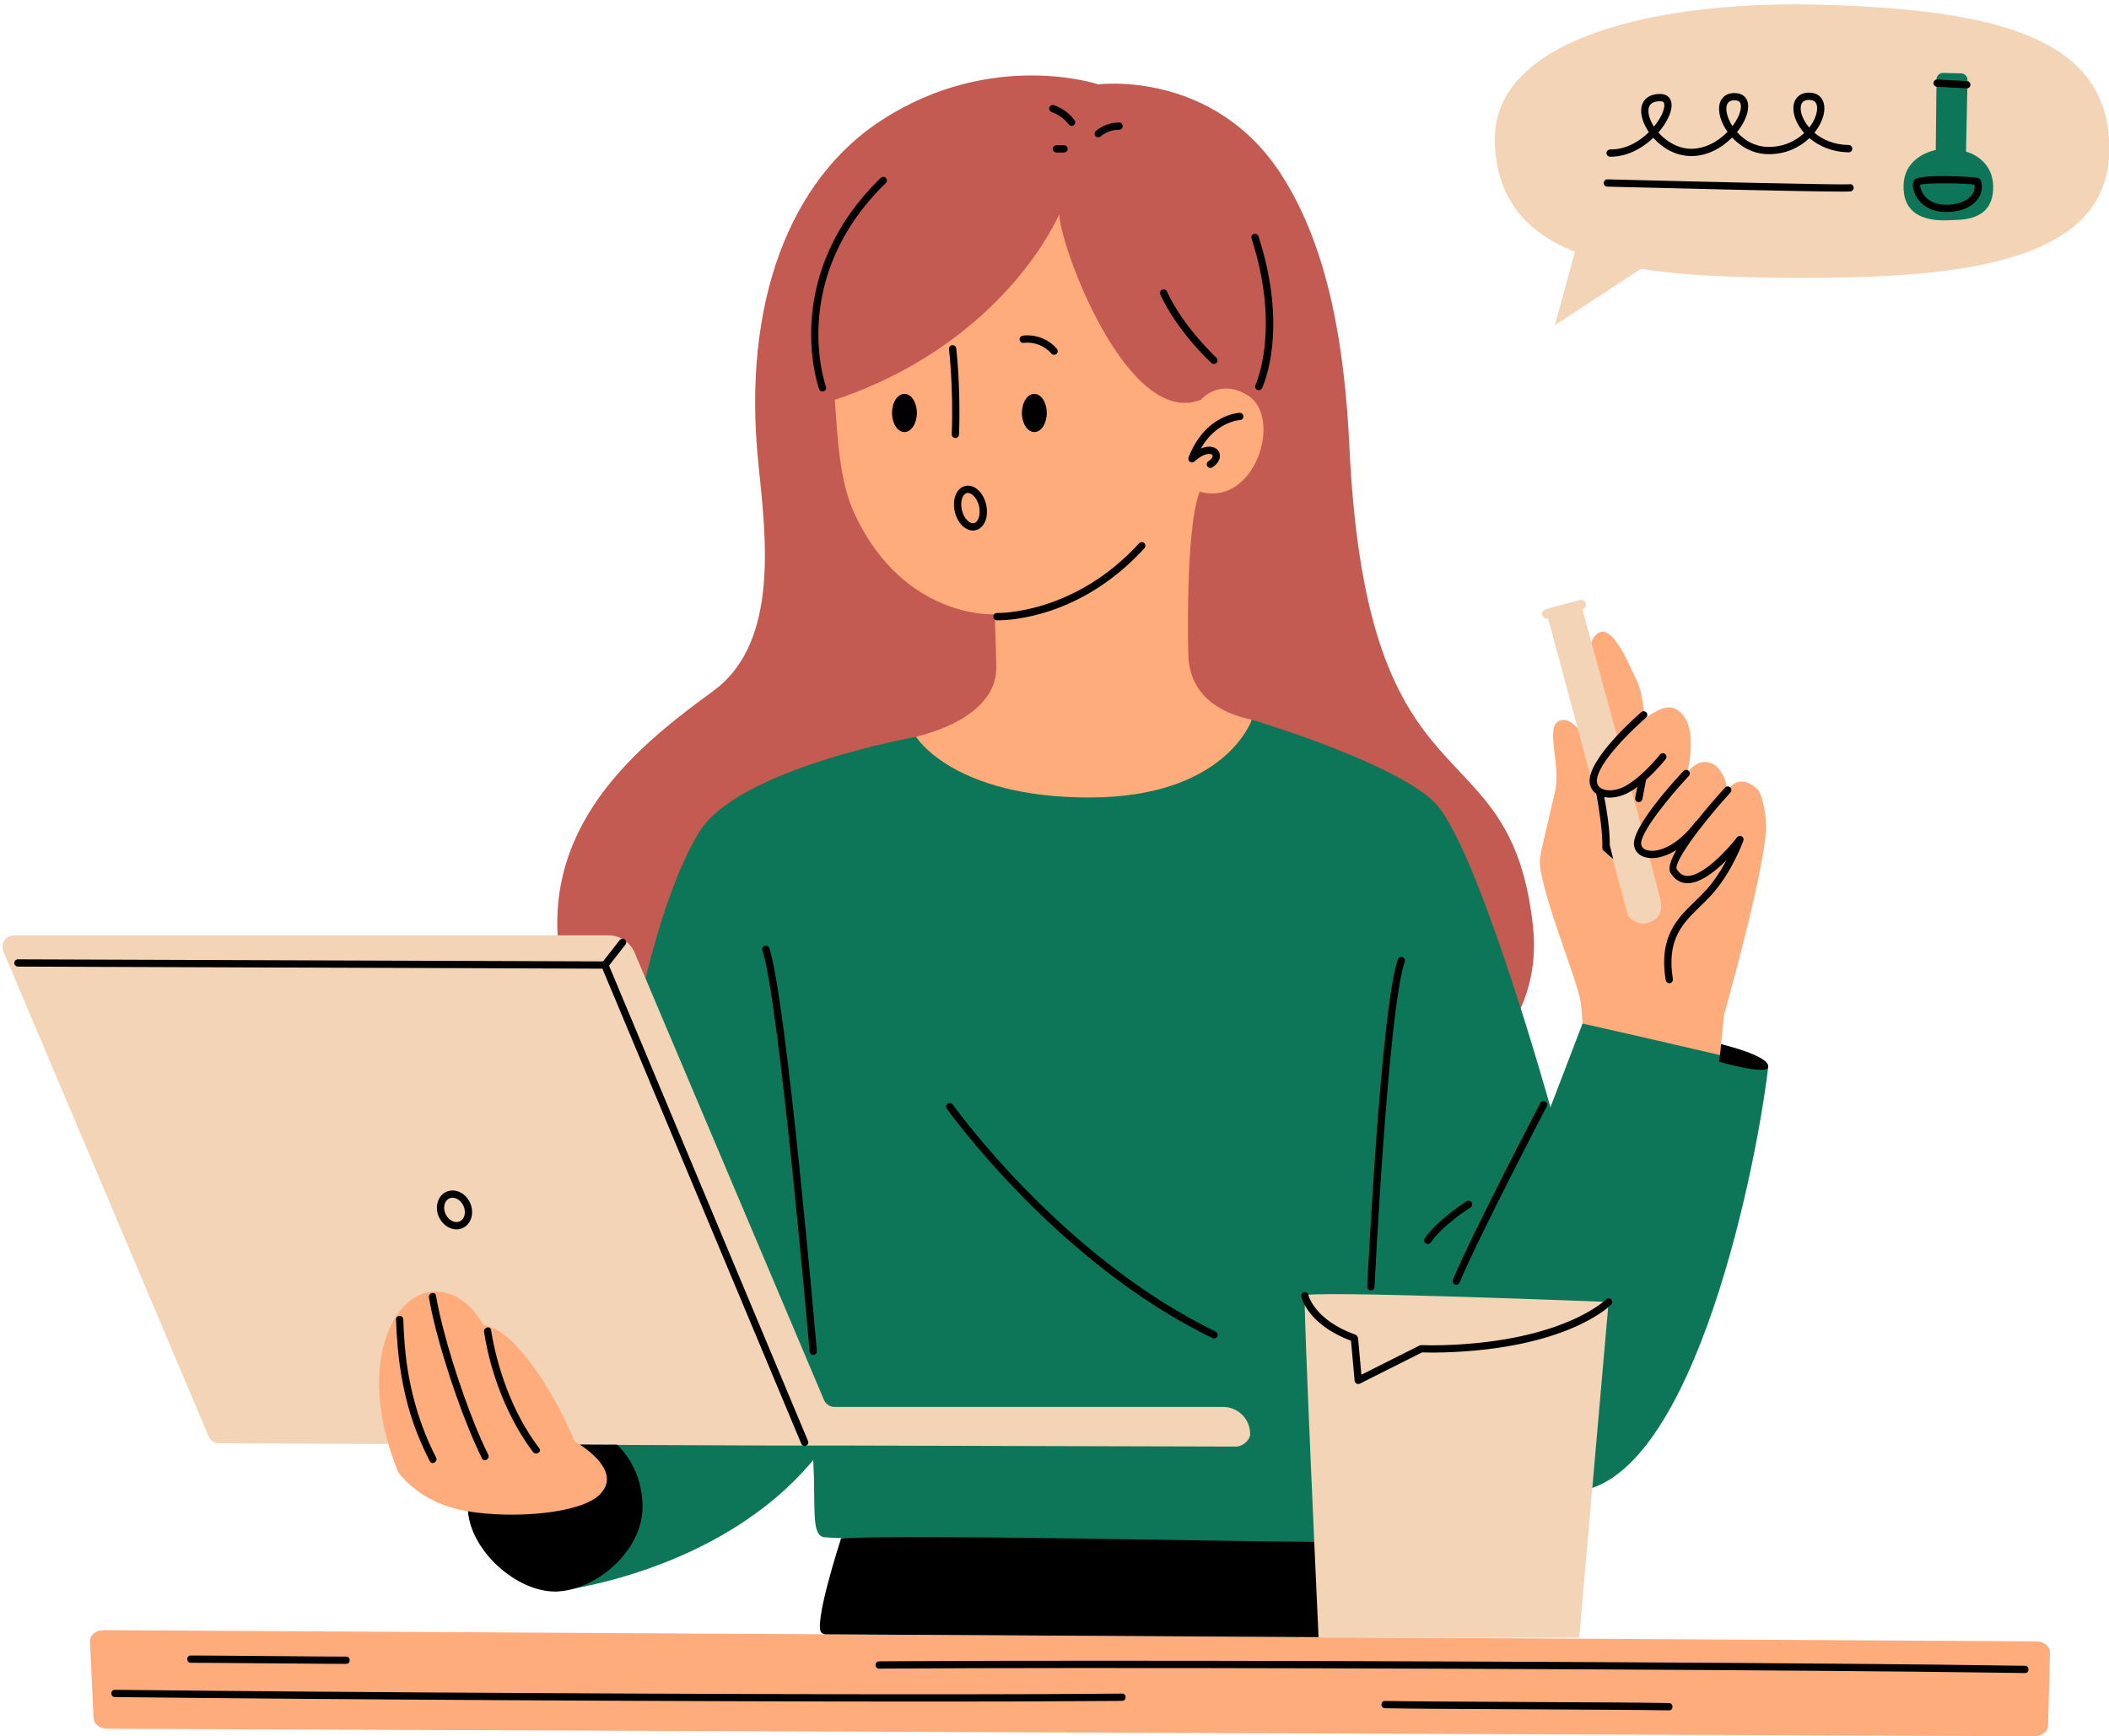
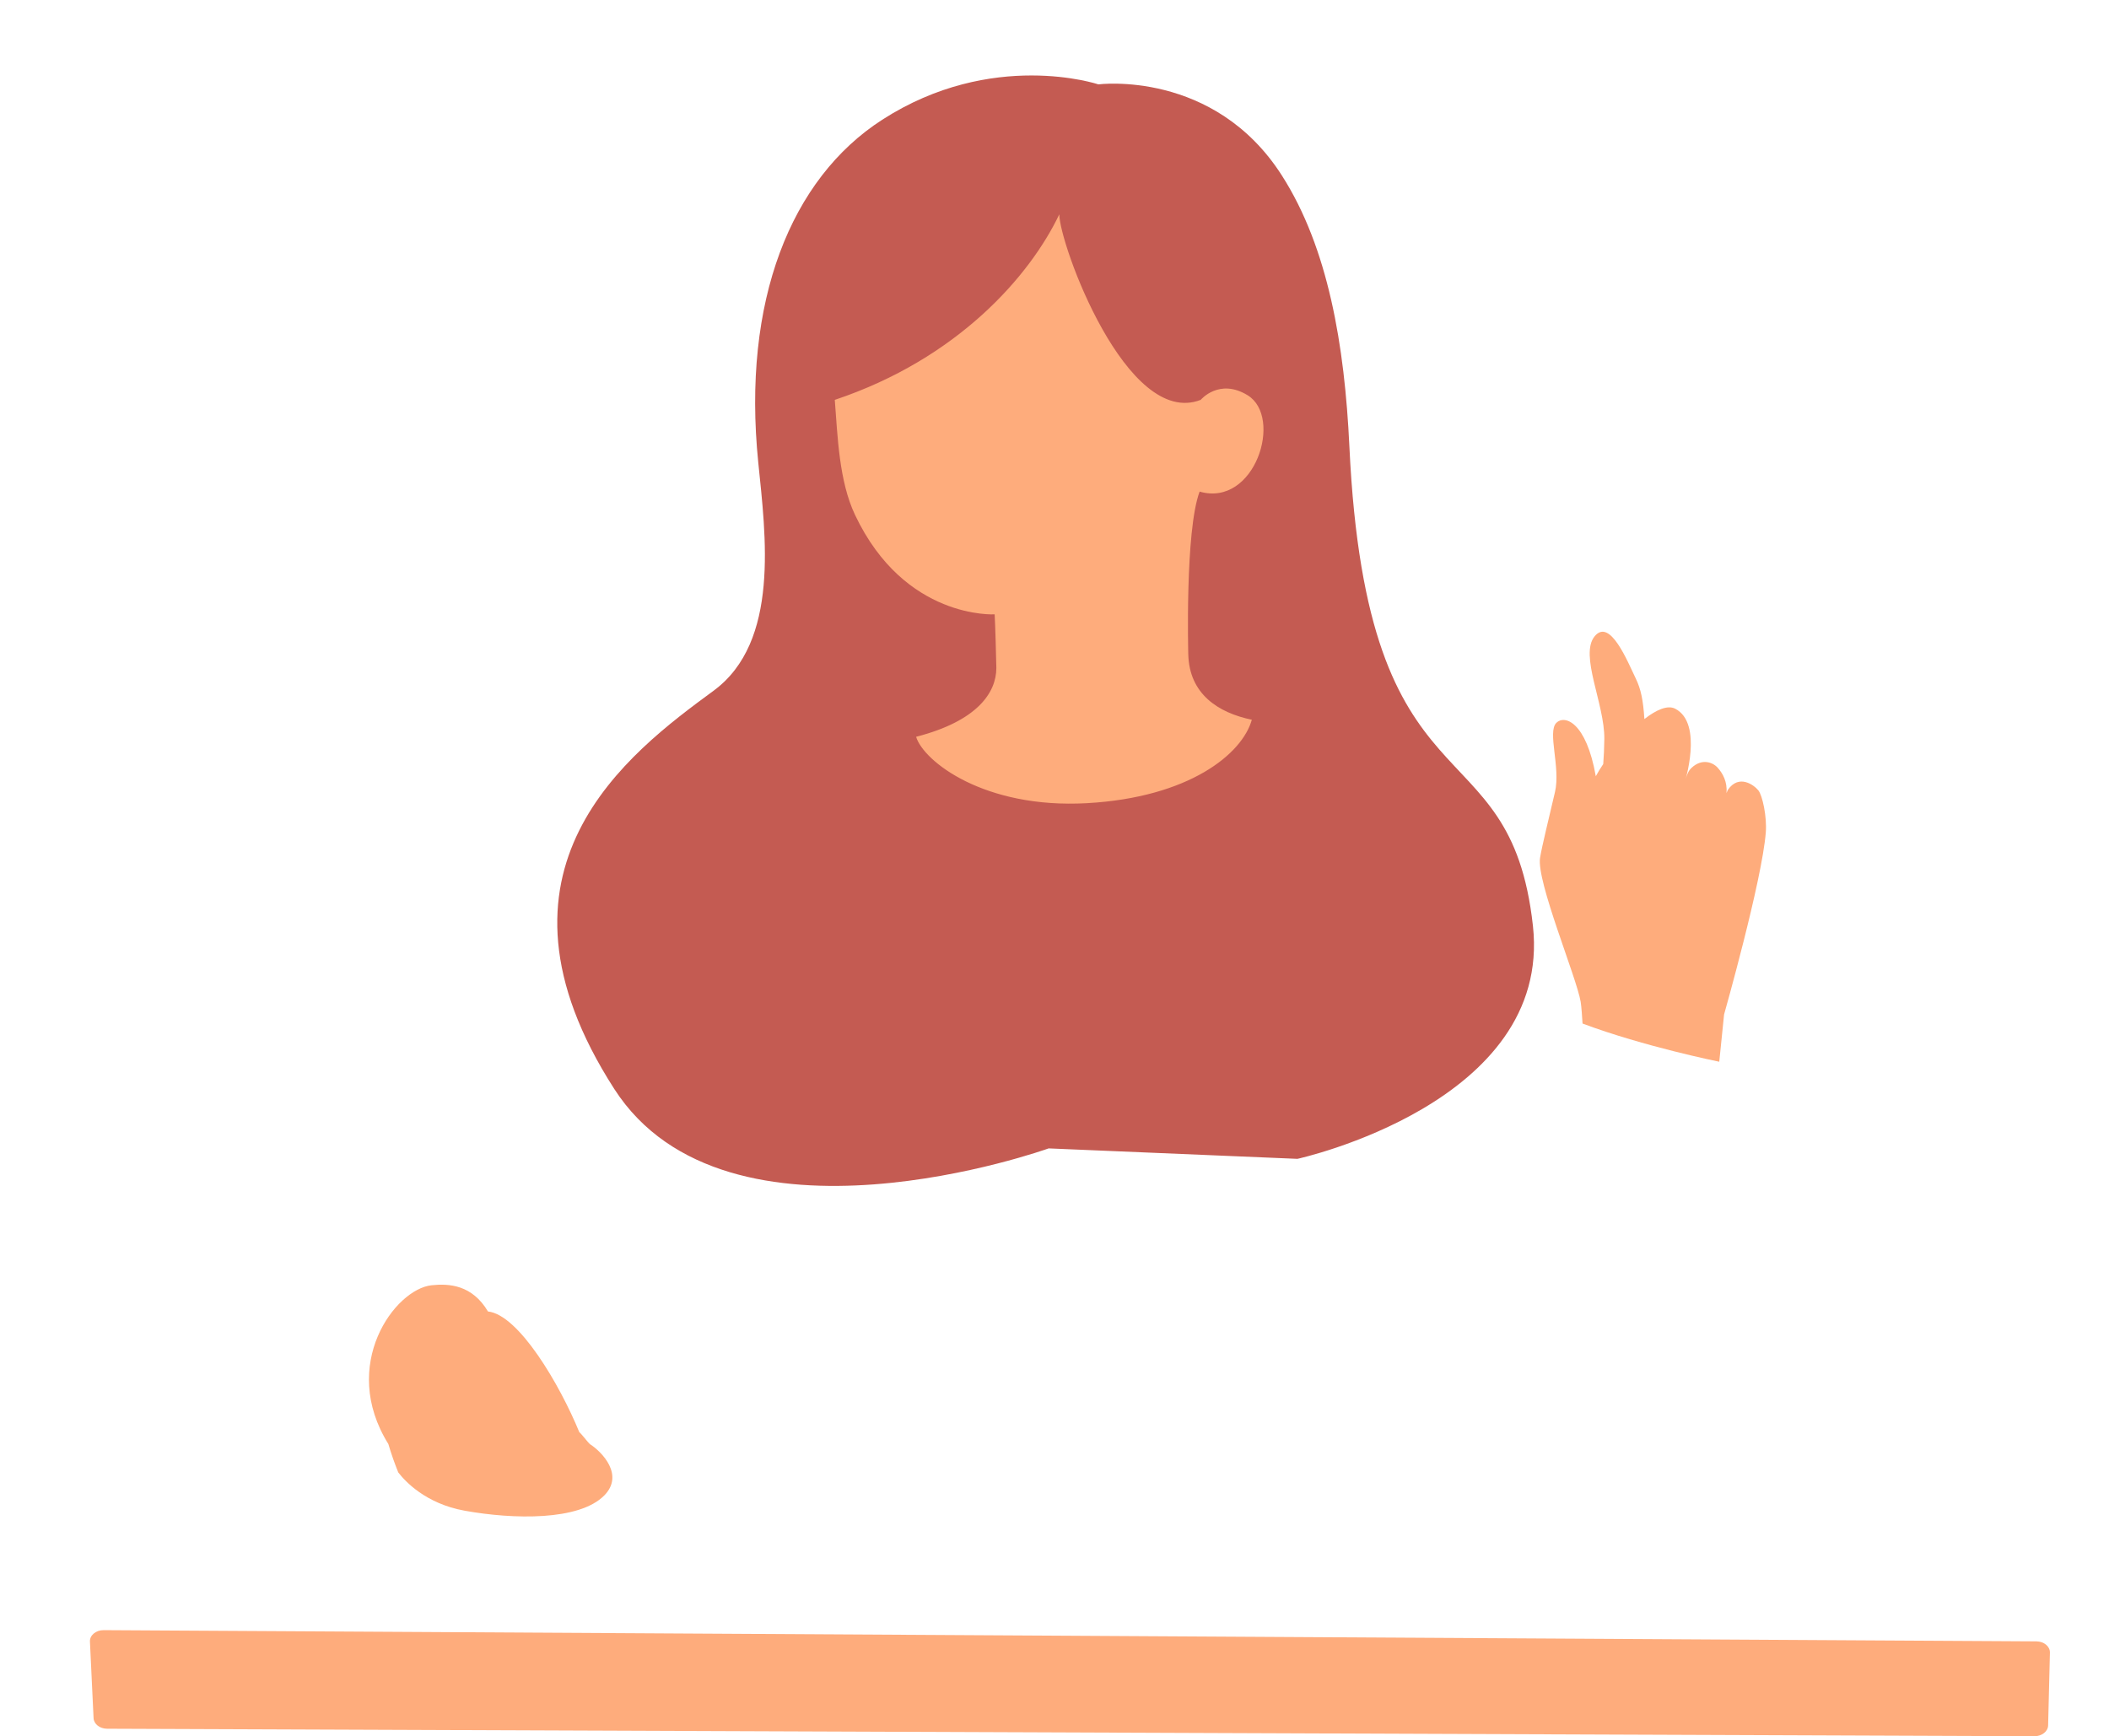
<svg xmlns="http://www.w3.org/2000/svg" height="358.2" preserveAspectRatio="xMidYMid meet" version="1.0" viewBox="-0.5 -0.9 435.1 358.2" width="435.1" zoomAndPan="magnify">
  <g id="change1_1">
    <path d="M267.17,238.194l-51.329-2.155c0,0-66.338,23.892-89.609-12.261 c-29.217-45.391,3.063-69.367,20.478-82.162c13.729-10.087,10.741-32.118,9.222-47.107 c-3.372-33.286,6.709-58.543,25.565-70.696c22.714-14.639,44.609-7.304,44.609-7.304s23.87-3.099,37.863,18.814 c9.542,14.942,12.93,34.961,13.919,55.925c3.657,77.522,33.169,56.107,37.865,98.89 C319.768,226.709,267.17,238.194,267.17,238.194z" fill="#C45B52" />
  </g>
  <g id="change2_1">
    <path d="M422.04,355.089l0.37-15.02c0.031-1.268-1.221-2.312-2.783-2.321L20.878,335.434 c-1.599-0.009-2.883,1.067-2.822,2.363l0.748,15.79c0.058,1.218,1.287,2.182,2.788,2.188l397.63,1.544 C420.755,357.325,422.01,356.332,422.04,355.089z M88.563,264.27c-7.594,0.793-19.109,16.435-8.946,32.756 c0.539,1.83,1.254,3.915,2.043,5.857c1.382,1.804,5.634,6.451,13.699,7.907 c10.081,1.82,23.653,2.101,28.812-3.151c4.149-4.223-0.464-8.964-2.935-10.565 c-0.334-0.211-1.882-2.298-2.217-2.478c-4.026-9.813-12.478-24.228-18.848-24.913 C96.898,264.176,92.152,263.895,88.563,264.27z M188.498,151.118c1.565,5.087,14.087,14.87,35.217,13.696 c21.13-1.174,32.087-10.174,34.044-17.217c-6.913-1.435-12.913-5.283-13.109-13.5c0,0-0.7-25.465,2.338-33.568 c11.426,3.292,17.276-15.361,9.907-19.877c-5.887-3.608-9.685,0.95-9.685,0.95 c-15.277,5.93-29.168-32.21-29.168-38.287c-6.065,12.717-20.935,29.804-46.32,38.287 c0.591,7.578,0.868,16.75,4.178,23.738c10.255,21.649,28.803,20.51,28.803,20.51s0.159,2.6,0.349,11.051 C205.051,141.986,201.15,147.857,188.498,151.118z M320.589,148.231c1.702-1.691,6.157-0.203,8.136,11.026 c0.402-0.761,0.92-1.611,1.531-2.509c0.12-1.528,0.208-3.27,0.227-5.201c0.071-7.239-5.16-17.275-2.011-21.149 c3.172-3.904,6.795,5.17,8.539,8.783c0.994,2.06,1.488,4.333,1.738,8.277c2.483-1.936,4.799-2.932,6.344-2.14 c5.918,3.033,1.913,15.428,1.913,15.428c0.08-0.294,0.157-0.585,0.244-0.887c0.242-0.842,0.568-1.713,1.204-2.315 c2.146-2.031,4.396-1.176,5.398-0.067c1.087,1.204,2.037,2.951,1.837,5.256c0.085-0.21,0.166-0.416,0.256-0.631 c2.302-3.384,5.441-1.01,6.318,0.073c0.821,1.014,1.79,5.384,1.533,8.669 c-0.78,9.984-8.606,37.564-8.606,37.564l-0.995,9.754c0,0-15.522-3.13-28.206-7.879 c-0.064-1.098-0.221-3.488-0.384-4.478c-0.822-4.992-9.178-24.901-8.378-29.735c0.418-2.526,1.786-7.991,3.079-13.569 C321.487,157.401,318.685,150.122,320.589,148.231z" fill="#FEAC7C" />
  </g>
  <g id="change3_1">
-     <path d="M224.237,163.639c28.174,0,33.522-16.044,33.522-16.044s28.609,8.478,37.478,16.826 s24.13,63.13,24.13,63.13l6.62-17.27c0,0,27.945,6.281,38.314,8.923c-2.87,24-16.761,88.957-41.674,87.652 c-27.244-1.426-40.304-40.304-40.304-40.304s-2.348,48.913-5.087,50.217c-4.469,2.128-105.196,0-107.804-0.522 c-2.609-0.522-1.63-6-2.152-15.913c-19.63,23.609-53.348,27.13-53.348,27.13l13.435-20.348l-3.13-12.587 l3.13-66.457c0,0,5.489-39.737,16.435-57.391c8.087-13.043,44.696-19.565,44.696-19.565 S196.063,163.639,224.237,163.639z M224.237,163.639c28.174,0,33.522-16.044,33.522-16.044 s28.609,8.478,37.478,16.826s24.13,63.13,24.13,63.13l6.62-17.27c0,0,27.945,6.281,38.314,8.923 c-2.87,24-16.761,88.957-41.674,87.652c-27.244-1.426-40.304-40.304-40.304-40.304s-2.348,48.913-5.087,50.217 c-4.469,2.128-105.196,0-107.804-0.522c-2.609-0.522-1.63-6-2.152-15.913 c-19.63,23.609-53.348,27.13-53.348,27.13l13.435-20.348l-3.13-12.587l3.13-66.457 c0,0,5.489-39.737,16.435-57.391c8.087-13.043,44.696-19.565,44.696-19.565S196.063,163.639,224.237,163.639z M401.28,12.009l-4.696,1.37l-0.587,14.087l-6.065,6.848c0,0,1.174,8.413,1.956,9 c0.783,0.587,6.848,3.913,6.848,3.913l10.565-3.326l3.326-4.304c0,0,0.196-8.804-0.978-8.804 c-1.174,0-5.478-4.304-5.478-4.304l1.565-14.087L401.28,12.009z" fill="#0E7658" />
-   </g>
+     </g>
  <g id="change4_1">
-     <path d="M375.193,0.074c-33.443-0.929-67.826,6.783-67.304,28.174 c0.29,11.913,6.524,18.81,16.525,22.8l-4.134,15.157l17.756-11.642c10.041,1.581,21.907,1.859,34.548,1.859 c34.435,0,62.087-4.174,62.087-26.609S412.759,1.118,375.193,0.074z M402.148,44.512 c-2.082,0.11-10.366,0.731-9.915-7.45c0.329-5.971,6.628-7.012,6.628-7.012l0.15-14.575 c0.008-0.751,0.629-1.351,1.38-1.331l3.705,0.095c0.74,0.019,1.326,0.633,1.311,1.373l-0.301,14.767 c0,0,5.917,1.37,5.588,7.888C410.363,44.832,403.822,44.424,402.148,44.512z M251.83,289.379h-80.148 c-0.958,0-1.823-0.573-2.196-1.455l-39.066-92.287c-0.914-2.16-3.032-3.563-5.377-3.563H2.387 c-1.707,0-2.861,1.742-2.196,3.314l42.336,100.044c0.373,0.882,1.238,1.455,2.196,1.455l34.895,0.14 c-5.303-18.266,1.319-30.631,8.886-31.421c3.589-0.375,7.575,1.459,10.849,6.965 c6.37,0.685,14.666,14.103,18.692,23.916c0.335,0.18,0.669,0.4,1.003,0.611c0.043,0.028,0.089,0.058,0.133,0.088 l39.871,0.16h14.423l81.031,0.215c1.317,0,2.906-1.283,2.906-2.6 C257.411,291.877,254.912,289.379,251.83,289.379z M341.9,184.183l-2.244-8.706 c-0.553,0.287-1.089,0.268-1.545-0.268c-1.264-1.484-0.567-3.649,0.124-5.052l-2.314-8.662 c-0.045,0.029-0.089,0.061-0.134,0.089c-3.959,2.503-8.444,0.696-7.553-1.911c0.729-2.133,2.963-5.053,5.172-7.594 l-7.444-27.252c0.53-0.145,0.845-0.69,0.703-1.222c-0.143-0.533-0.689-0.85-1.225-0.708l-7.058,1.885 c-0.533,0.143-0.85,0.691-0.708,1.224c0.089,0.333,0.335,0.581,0.637,0.686c0.183,0.064,0.385,0.075,0.587,0.022 l0.002-0l16.465,61.312l0.127,0.156c1.48,1.823,3.916,1.785,5.514,0.575 C342.981,187.263,341.9,184.183,341.9,184.183z M325.296,336.987h-53.765c0,0-3.204-69.388-2.848-70.564 c0.356-1.176,62.685,1.303,62.685,1.303L325.296,336.987z M325.296,336.987h-57.972c0,0,0.652-8.609,3.312-19.765 c-0.916-20.575-2.182-50.044-1.954-50.799c0.356-1.176,62.685,1.303,62.685,1.303L325.296,336.987z" fill="#F3D4B7" />
-   </g>
+     </g>
  <g id="change5_1">
-     <path d="M331.664,31.431c0.049,0.001,0.098,0.001,0.146,0.001c3.385-0.001,6.497-1.724,8.775-3.899 c1.81,2.045,4.475,3.672,7.579,3.76c3.379,0.11,6.491-1.615,8.688-3.822c1.738,1.877,4.216,3.322,7.129,3.427 c3.806,0.14,6.799-1.384,8.813-3.305c1.948,1.662,4.697,2.877,8.083,2.927c0.41,0.041,0.756-0.325,0.761-0.739 c0.006-0.414-0.325-0.755-0.739-0.761c-3.06-0.045-5.425-1.13-7.077-2.54c0.301-0.371,0.566-0.748,0.798-1.122 c1.295-2.101,1.622-4.275,0.855-5.675c-0.512-0.932-1.467-1.456-2.69-1.474 c-1.993-0.034-3.266,1.221-3.295,3.185c-0.023,1.61,0.761,3.506,2.232,5.152 c-1.759,1.661-4.386,2.969-7.686,2.853c-2.617-0.094-4.729-1.42-6.177-3.049c0.378-0.468,0.715-0.947,1.008-1.427 c1.282-2.105,1.64-4.103,0.955-5.343c-0.317-0.574-0.996-1.263-2.432-1.284c-1.94-0.027-3.185,1.177-3.234,3.147 c-0.037,1.468,0.598,3.246,1.747,4.861c-1.94,2.003-4.718,3.56-7.695,3.49 c-2.617-0.074-4.979-1.556-6.568-3.364c1.68-1.934,2.701-4.042,2.724-5.557c0.021-1.45-0.851-2.364-2.275-2.385 c-2.434-0.034-3.962,1.228-4.009,3.382c-0.029,1.341,0.552,2.971,1.596,4.495 c-2.011,1.977-4.818,3.617-7.989,3.565c-0.381,0.009-0.754,0.325-0.761,0.739 C330.919,31.084,331.25,31.425,331.664,31.431z M370.989,21.416c0.017-1.133,0.597-1.708,1.723-1.708 c0.017,0,0.033,0,0.051,0.001c0.689,0.01,1.145,0.238,1.397,0.695c0.494,0.899,0.166,2.574-0.816,4.167 c-0.174,0.281-0.37,0.564-0.589,0.844C371.566,24.029,370.973,22.517,370.989,21.416z M355.656,21.481 c0.028-1.134,0.573-1.685,1.664-1.685c0.016,0,0.032,0,0.049,0.001c0.865,0.013,1.071,0.386,1.14,0.509 c0.335,0.607,0.18,2.029-0.923,3.838c-0.199,0.327-0.422,0.654-0.666,0.977 C356.075,23.816,355.631,22.469,355.656,21.481z M339.579,21.904c0.027-1.272,0.835-1.915,2.4-1.915 c0.028,0,0.058,0,0.087,0.001c0.513,0.007,0.808,0.151,0.797,0.862c-0.016,1.07-0.802,2.748-2.14,4.372 C339.978,24.071,339.558,22.884,339.579,21.904z M231,348.525c-10.943,0.107-21.887,0.131-32.83,0.141 c-14.208,0.013-28.417-0.011-42.625-0.053c-15.495-0.045-30.99-0.113-46.484-0.197 c-14.911-0.081-29.821-0.177-44.731-0.292c-12.448-0.096-24.897-0.203-37.345-0.339 c-1.264-0.014-2.527-0.028-3.791-0.042c-0.966-0.011-0.966,1.489,0,1.5c12.006,0.138,24.012,0.245,36.018,0.341 c14.755,0.118,29.509,0.217,44.264,0.301c15.525,0.089,31.051,0.161,46.577,0.211 c14.428,0.047,28.857,0.078,43.285,0.073c11.449-0.004,22.899-0.022,34.347-0.115 c1.105-0.009,2.21-0.019,3.315-0.03C231.965,350.015,231.968,348.515,231,348.525z M417.271,342.786 c-11.807-0.189-23.615-0.298-35.423-0.399c-16.22-0.139-32.441-0.244-48.661-0.331 c-18.064-0.098-36.129-0.172-54.194-0.226c-17.293-0.051-34.585-0.083-51.878-0.082 c-14.027,0.001-28.054,0.017-42.08,0.098c-1.393,0.008-2.786,0.017-4.179,0.027c-0.965,0.007-0.967,1.507,0,1.5 c13.487-0.095,26.975-0.117,40.463-0.124c17.085-0.009,34.169,0.017,51.254,0.062 c18.113,0.048,36.226,0.118,54.339,0.211c16.529,0.084,33.057,0.186,49.585,0.32 c12.452,0.101,24.903,0.212,37.354,0.392c1.14,0.017,2.28,0.034,3.419,0.052 C418.237,344.301,418.237,342.801,417.271,342.786z M343.824,350.481c-7.129-0.13-14.261-0.137-21.39-0.176 c-9.045-0.05-18.09-0.089-27.136-0.155c-3.357-0.025-6.715-0.045-10.072-0.106c-0.966-0.018-0.966,1.482,0,1.5 c7.129,0.13,14.261,0.137,21.39,0.176c9.045,0.05,18.09,0.089,27.136,0.155c3.357,0.025,6.715,0.045,10.072,0.106 C344.789,351.999,344.789,350.499,343.824,350.481z M59.431,340.817c-5.139-0.041-10.277-0.085-15.416-0.122 c-1.721-0.012-3.443-0.028-5.164-0.028c-0.965-0-0.967,1.5,0,1.5c3.832,0.001,7.664,0.046,11.495,0.077 c5.139,0.041,10.277,0.085,15.416,0.122c1.721,0.012,3.443,0.028,5.164,0.028c0.965,0,0.967-1.5,0-1.5 C67.095,340.894,63.263,340.848,59.431,340.817z M186.092,88.244c1.416,0,2.564-1.764,2.564-3.941 s-1.148-3.941-2.564-3.941c-1.416,0-2.564,1.764-2.564,3.941S184.676,88.244,186.092,88.244z M210.588,69.846 c2.199-0.277,4.396,0.542,5.855,2.234c0.265,0.307,0.789,0.272,1.061,0c0.304-0.304,0.265-0.753,0-1.061 c-1.678-1.945-4.364-2.995-6.916-2.673c-0.402,0.051-0.75,0.308-0.75,0.75 C209.838,69.462,210.183,69.897,210.588,69.846z M210.327,84.303c0,2.176,1.148,3.941,2.564,3.941 c1.416,0,2.564-1.764,2.564-3.941s-1.148-3.941-2.564-3.941C211.474,80.363,210.327,82.127,210.327,84.303z M195.85,88.693c-0.016,0.414,0.307,0.762,0.721,0.778c0.01,0.001,0.019,0.001,0.029,0.001 c0.401,0,0.733-0.317,0.749-0.721c0.375-9.812-0.565-17.702-0.575-17.781c-0.05-0.411-0.422-0.697-0.835-0.654 c-0.411,0.05-0.704,0.424-0.654,0.835C195.294,71.228,196.22,79.008,195.85,88.693z M244.705,93.492 c-0.124,0.323-0.011,0.689,0.273,0.886c0.284,0.196,0.667,0.174,0.926-0.057c1.652-1.473,2.918-1.726,3.497-1.497 c0.258,0.101,0.272,0.258,0.276,0.31c0.023,0.253-0.19,0.699-0.871,1.125c-0.352,0.219-0.458,0.682-0.238,1.033 c0.142,0.228,0.387,0.352,0.637,0.352c0.136,0,0.273-0.037,0.397-0.114c1.067-0.667,1.654-1.614,1.57-2.533 c-0.065-0.707-0.52-1.292-1.22-1.568c-0.427-0.169-1.361-0.373-2.728,0.22 c3.156-5.534,7.871-5.868,8.096-5.881c0.412-0.021,0.731-0.373,0.71-0.786c-0.019-0.414-0.398-0.722-0.785-0.712 C254.953,84.284,248.07,84.718,244.705,93.492z M205.15,127.073c0.045,0.002,0.158,0.005,0.334,0.005 c2.451,0,17.123-0.622,30.125-14.872c0.279-0.306,0.258-0.78-0.048-1.06c-0.308-0.278-0.781-0.257-1.06,0.049 c-13.447,14.735-29.138,14.382-29.299,14.378c-0.417-0.033-0.761,0.31-0.775,0.724 C204.413,126.711,204.736,127.058,205.15,127.073z M196.596,101.384c-0.347,0.971-0.386,2.147-0.11,3.311 c0.543,2.289,2.115,3.865,3.734,3.865c0.191,0,0.383-0.022,0.574-0.067c0.908-0.215,1.648-0.951,2.03-2.019 c0.347-0.971,0.386-2.147,0.11-3.311c-0.607-2.558-2.495-4.227-4.308-3.797 C197.718,99.581,196.978,100.317,196.596,101.384z M198.009,101.889c0.122-0.341,0.41-0.933,0.964-1.065 c0.827-0.193,2.066,0.856,2.502,2.685c0.207,0.872,0.184,1.768-0.064,2.459c-0.122,0.341-0.41,0.933-0.964,1.065 c-0.829,0.19-2.067-0.856-2.502-2.686C197.738,103.476,197.762,102.58,198.009,101.889z M258.516,78.534 c-0.177,0.374-0.018,0.821,0.355,0.999c0.104,0.05,0.214,0.073,0.322,0.073c0.28,0,0.548-0.158,0.677-0.427 c0.23-0.48,5.535-11.971-0.745-31.337c-0.129-0.393-0.548-0.61-0.945-0.482 c-0.394,0.128-0.609,0.551-0.482,0.945C263.779,67.057,258.569,78.422,258.516,78.534z M169.193,79.868 c0.086,0,0.175-0.015,0.261-0.047c0.388-0.144,0.586-0.575,0.442-0.963c-0.082-0.22-7.913-22.235,12.342-41.985 c0.297-0.289,0.303-0.764,0.014-1.06c-0.29-0.297-0.765-0.303-1.06-0.014 c-20.977,20.453-12.787,43.352-12.702,43.581C168.603,79.681,168.889,79.868,169.193,79.868z M249.427,73.997 c0.144,0.131,0.325,0.196,0.506,0.196c0.203,0,0.405-0.082,0.554-0.244c0.279-0.306,0.258-0.78-0.048-1.06 c-0.067-0.062-6.779-6.253-10.194-13.652c-0.173-0.377-0.622-0.54-0.995-0.367c-0.376,0.174-0.54,0.619-0.366,0.996 C242.427,67.546,249.143,73.738,249.427,73.997z M216.502,22.238c0.097,0.033,0.194,0.067,0.291,0.103 c0.038,0.015,0.077,0.029,0.115,0.045c0,0,0.064,0.027,0.092,0.038c0.031,0.014,0.069,0.031,0.069,0.031 c0.037,0.017,0.075,0.034,0.112,0.052c0.093,0.044,0.185,0.089,0.276,0.137c0.347,0.18,0.68,0.386,0.998,0.614 c0.033,0.024,0.066,0.049,0.1,0.073c0.014,0.01,0.012,0.009,0.021,0.015c0.072,0.058,0.144,0.115,0.214,0.174 c0.149,0.126,0.294,0.257,0.434,0.394c0.14,0.137,0.275,0.278,0.404,0.424c0.068,0.077,0.135,0.155,0.2,0.235 c0.026,0.032,0.051,0.065,0.077,0.096c-0.11-0.133,0.019,0.027,0.033,0.044c0.234,0.313,0.659,0.506,1.026,0.269 c0.31-0.2,0.52-0.69,0.269-1.026c-1.1-1.474-2.586-2.574-4.332-3.165c-0.372-0.126-0.836,0.145-0.923,0.524 C215.883,21.731,216.103,22.103,216.502,22.238z M226.604,27.22c0.065-0.055,0.13-0.109,0.197-0.162 c0.021-0.013,0.147-0.106,0.162-0.116c0.157-0.109,0.32-0.212,0.486-0.307c0.146-0.083,0.294-0.161,0.446-0.232 c0.023-0.011,0.28-0.123,0.15-0.069c0.089-0.036,0.178-0.071,0.269-0.103c0.77-0.276,1.294-0.362,2.056-0.359 c0.392,0.001,0.768-0.346,0.75-0.75c-0.018-0.407-0.33-0.749-0.75-0.75c-1.775-0.006-3.478,0.644-4.827,1.788 c-0.3,0.255-0.282,0.802,0,1.061C225.863,27.513,226.284,27.492,226.604,27.22z M219.023,29.061 c-0.522,0-1.044,0-1.565,0c-0.192,0-0.394,0.084-0.53,0.22c-0.13,0.13-0.228,0.344-0.22,0.53 c0.018,0.406,0.33,0.75,0.75,0.75c0.522,0,1.044,0,1.565,0c0.192,0,0.394-0.084,0.53-0.22 c0.13-0.13,0.228-0.344,0.22-0.53C219.755,29.405,219.443,29.061,219.023,29.061z M328.809,162.867 c0.175,0.892,1.396,7.269,1.256,11.15c-0.008,0.218,0.08,0.428,0.239,0.576c0.331,0.307,0.768,0.679,1.279,1.113 c0.238,0.202,0.492,0.419,0.755,0.645l-0.728-2.823c0.056-3.347-0.739-7.912-1.136-9.978 c0.354,0.069,0.72,0.115,1.105,0.115c1.458,0,3.097-0.493,4.607-1.449c0.374-0.236,0.74-0.493,1.101-0.759 l-0.434,2.236c-0.079,0.407,0.186,0.8,0.594,0.879c0.048,0.009,0.096,0.014,0.144,0.014 c0.352,0,0.666-0.248,0.735-0.607l0.777-4.002c2.284-2.037,3.95-4.149,4.046-4.271 c0.255-0.326,0.197-0.798-0.129-1.053c-0.327-0.257-0.8-0.196-1.053,0.129 c-0.031,0.04-3.142,3.993-6.581,6.168c-2.379,1.503-4.598,1.439-5.652,0.741c-0.632-0.418-0.894-1.074-0.761-1.898 c0.739-4.534,10.023-12.551,10.117-12.632c0.315-0.27,0.351-0.743,0.081-1.057 c-0.27-0.314-0.743-0.35-1.058-0.081c-0.399,0.343-9.795,8.457-10.621,13.529 C327.271,160.917,327.753,162.115,328.809,162.867z M350.273,186.089c0.751-0.73,1.526-1.482,2.256-2.28 c4.228-4.623,6.548-10.986,6.644-11.255c0.125-0.348-0.022-0.736-0.348-0.913s-0.732-0.091-0.955,0.205 c-1.731,2.275-6.981,8.105-10.335,7.977c-0.863-0.043-1.552-0.499-2.103-1.395 c-0.727-1.179,4.342-8.424,11.066-15.821c0.279-0.306,0.256-0.781-0.05-1.059 c-0.309-0.279-0.782-0.258-1.06,0.05c-1.516,1.668-3.775,4.228-5.887,6.91 c-0.108,0.051-0.209,0.119-0.286,0.221c-3.562,4.787-7.588,6.366-9.815,5.815 c-0.531-0.132-1.188-0.453-1.309-1.233c-0.352-2.289,5.837-9.871,9.82-14.112 c0.283-0.302,0.269-0.777-0.033-1.06c-0.3-0.282-0.776-0.268-1.06,0.033 c-1.804,1.921-10.775,11.69-10.209,15.368c0.189,1.227,1.074,2.124,2.429,2.461 c0.39,0.097,0.814,0.146,1.266,0.146c1.457,0,3.212-0.524,5.045-1.675c-1.18,2.075-1.766,3.817-1.195,4.743 c0.819,1.33,1.933,2.039,3.309,2.106c2.686,0.131,5.868-2.397,8.222-4.742c-1.054,1.976-2.49,4.28-4.264,6.219 c-0.699,0.765-1.459,1.502-2.193,2.216c-3.711,3.604-7.549,7.331-6.08,16.314c0.06,0.368,0.378,0.629,0.739,0.629 c0.04,0,0.081-0.003,0.122-0.01c0.409-0.066,0.685-0.452,0.619-0.861 C343.287,192.874,346.681,189.578,350.273,186.089z M364.302,219.205c0.246-2.335-9.739-4.671-9.739-4.671 l-0.37,3.628C354.193,218.161,364.106,221.063,364.302,219.205z M164.817,296.988c0.121,0.287,0.399,0.46,0.692,0.46 c0.096,0,0.194-0.019,0.289-0.059c0.382-0.159,0.562-0.599,0.402-0.981l-41.056-98.083l3.389-4.336 c0.255-0.326,0.197-0.798-0.129-1.053c-0.326-0.256-0.797-0.198-1.053,0.129l-3.433,4.393l-120.715-0.429 c-0.001,0-0.002,0-0.002,0c-0.413,0-0.749,0.334-0.75,0.747c-0.002,0.414,0.333,0.751,0.748,0.753l120.584,0.429 L164.817,296.988z M92.124,252.374c0.507,0.247,1.032,0.371,1.546,0.371c0.443,0,0.878-0.092,1.287-0.276 c1.773-0.801,2.459-3.129,1.529-5.189c-0.44-0.975-1.176-1.752-2.072-2.189c-0.943-0.46-1.95-0.493-2.833-0.095 c-1.773,0.801-2.459,3.129-1.529,5.189C90.493,251.159,91.229,251.936,92.124,252.374z M92.199,246.362 c0.469-0.213,1.022-0.185,1.558,0.075c0.582,0.284,1.066,0.803,1.362,1.459c0.59,1.307,0.24,2.745-0.779,3.205 c-0.471,0.212-1.023,0.185-1.558-0.075c-0.582-0.284-1.066-0.803-1.362-1.459 C90.83,248.261,91.18,246.822,92.199,246.362z M109.469,298.679c0.577,0.759,1.88,0.012,1.295-0.757 c-4.257-5.603-7.095-12.258-8.843-19.045c-0.455-1.768-0.83-3.557-1.114-5.361 c-0.15-0.951-1.596-0.547-1.446,0.399c1.079,6.841,3.378,13.602,6.766,19.645 C107.124,295.34,108.234,297.055,109.469,298.679z M96.04,293.458c0.894,2.21,1.84,4.401,2.897,6.538 c0.428,0.865,1.722,0.106,1.295-0.757c-1.95-3.942-3.552-8.057-5.026-12.198 c-1.62-4.552-3.071-9.172-4.274-13.852c-0.577-2.245-1.096-4.508-1.49-6.793 c-0.164-0.949-1.61-0.547-1.446,0.399c0.759,4.396,1.937,8.722,3.236,12.986 C92.639,284.404,94.228,288.978,96.04,293.458z M82.705,271.322c-0.03-0.963-1.53-0.967-1.5,0 c0.243,7.856,1.358,15.687,4.187,23.055c0.813,2.118,1.748,4.188,2.784,6.206c0.441,0.859,1.736,0.101,1.295-0.757 c-3.497-6.809-5.559-14.172-6.337-21.777C82.906,275.813,82.775,273.568,82.705,271.322z M113.933,327.466 c8.212,0,18.13-8.185,18.13-17.478c0-5.141-2.043-9.736-5.254-12.822l-7.706-0.031 c2.502,1.632,8.283,6.096,4.165,10.287c-4.006,4.077-18.238,5.044-27.238,3.479 C96.789,319.388,106.232,327.466,113.933,327.466z M282.288,265.344c0.013,0.001,0.024,0.001,0.037,0.001 c0.398,0,0.729-0.312,0.748-0.714c0.027-0.566,2.774-56.756,6.224-67.103c0.131-0.394-0.082-0.817-0.475-0.949 c-0.398-0.128-0.818,0.082-0.949,0.475c-3.514,10.541-6.186,65.184-6.298,67.505 C281.555,264.973,281.874,265.325,282.288,265.344z M299.644,264.114c0.094,0.039,0.191,0.058,0.288,0.058 c0.293,0,0.572-0.174,0.692-0.462c3.856-9.253,17.832-36.062,17.973-36.332c0.191-0.367,0.049-0.82-0.318-1.012 c-0.366-0.191-0.82-0.049-1.012,0.318c-0.141,0.271-14.146,27.136-18.027,36.449 C299.081,263.515,299.262,263.955,299.644,264.114z M294.062,255.759c0.239,0,0.475-0.114,0.62-0.326 c2.425-3.545,8.137-7.189,8.194-7.225c0.35-0.222,0.454-0.685,0.232-1.035c-0.223-0.35-0.682-0.456-1.035-0.232 c-0.245,0.155-6.029,3.845-8.63,7.644c-0.233,0.342-0.146,0.809,0.195,1.043 C293.769,255.717,293.917,255.759,294.062,255.759z M166.533,277.965c0.034,0.391,0.361,0.685,0.746,0.685 c0.022,0,0.043-0.001,0.065-0.003c0.413-0.035,0.718-0.399,0.683-0.811c-0.256-2.96-6.309-72.602-9.818-83.129 c-0.131-0.394-0.555-0.602-0.949-0.475c-0.393,0.132-0.605,0.557-0.474,0.949 C160.24,205.542,166.471,277.242,166.533,277.965z M249.648,275.183c0.105,0.051,0.217,0.075,0.326,0.075 c0.279,0,0.547-0.155,0.676-0.423c0.181-0.373,0.024-0.822-0.348-1.002c-31.794-15.385-54.015-46.531-54.236-46.845 c-0.238-0.339-0.707-0.417-1.045-0.181c-0.339,0.239-0.419,0.707-0.181,1.046 C195.064,228.17,217.499,259.627,249.648,275.183z M399.096,16.994l6.135,0.329c0.014,0.001,0.027,0.001,0.041,0.001 c0.396,0,0.727-0.31,0.748-0.71c0.022-0.414-0.295-0.767-0.709-0.789l-6.135-0.329 c-0.412-0.012-0.767,0.295-0.789,0.709S398.682,16.971,399.096,16.994z M400.764,42.834 c0.113,0.003,0.227,0.005,0.339,0.005c2.83,0,5.154-0.958,6.41-2.653c0.846-1.141,1.087-2.526,0.663-3.8 c-0.154-0.461-0.625-0.561-0.826-0.605c-1.139-0.243-11.767-0.823-12.874,0.384 c-0.552,0.602-0.366,1.89,0.062,2.899C395.003,40.16,396.541,42.722,400.764,42.834z M406.841,37.203 c0.132,0.71-0.052,1.441-0.533,2.089c-0.995,1.344-3.031,2.111-5.505,2.042 c-2.518-0.067-3.804-1.156-4.439-2.059c-0.592-0.84-0.747-1.7-0.73-2.071 C397.137,36.778,404.987,36.872,406.841,37.203z M331.087,37.606c10.131,0.261,40.488,1.024,48.377,1.024 c1.081,0,1.74-0.014,1.868-0.046c0.402-0.1,0.672-0.512,0.571-0.915c-0.1-0.402-0.489-0.652-0.884-0.551 c-1.339,0.161-30.567-0.515-49.894-1.012c-0.007-0.001-0.014-0.001-0.019-0.001c-0.405,0-0.739,0.323-0.75,0.731 C330.346,37.252,330.673,37.596,331.087,37.606z M278.218,275.718l0.75,8.25c0.022,0.248,0.166,0.468,0.383,0.588 c0.113,0.064,0.238,0.095,0.364,0.095c0.115,0,0.231-0.026,0.337-0.08l12.82-6.441 c0.719,0.022,1.452,0.037,2.203,0.037c0.788,0,1.59-0.013,2.402-0.037c25.316-0.784,34.067-9.509,34.428-9.88 c0.288-0.297,0.281-0.769-0.015-1.059c-0.297-0.289-0.77-0.282-1.06,0.013 c-0.085,0.086-8.773,8.664-33.399,9.426c-1.622,0.053-3.206,0.052-4.703-0.003 c-0.011,0-0.02,0.006-0.03,0.006c-0.112,0.001-0.225,0.019-0.333,0.074l-12.002,6.03l-0.683-7.513 c-0.013-0.139-0.071-0.257-0.146-0.362c-0.08-0.182-0.228-0.334-0.43-0.406c-8.427-3.013-9.667-8.099-9.688-8.188 c-0.086-0.403-0.482-0.665-0.886-0.578c-0.405,0.084-0.666,0.481-0.582,0.887 C267.997,266.814,269.265,272.37,278.218,275.718z M173.019,316.509c0,0-6.059,18.577-3.913,19.565 c0.166,0.076,0.352,0.15,0.549,0.223l101.871,0.591c-0.043-0.93-0.421-9.145-0.89-19.667 c-22.872-0.146-78.891-1.521-97.345-0.763C173.122,316.49,173.019,316.509,173.019,316.509z" />
-   </g>
+     </g>
</svg>